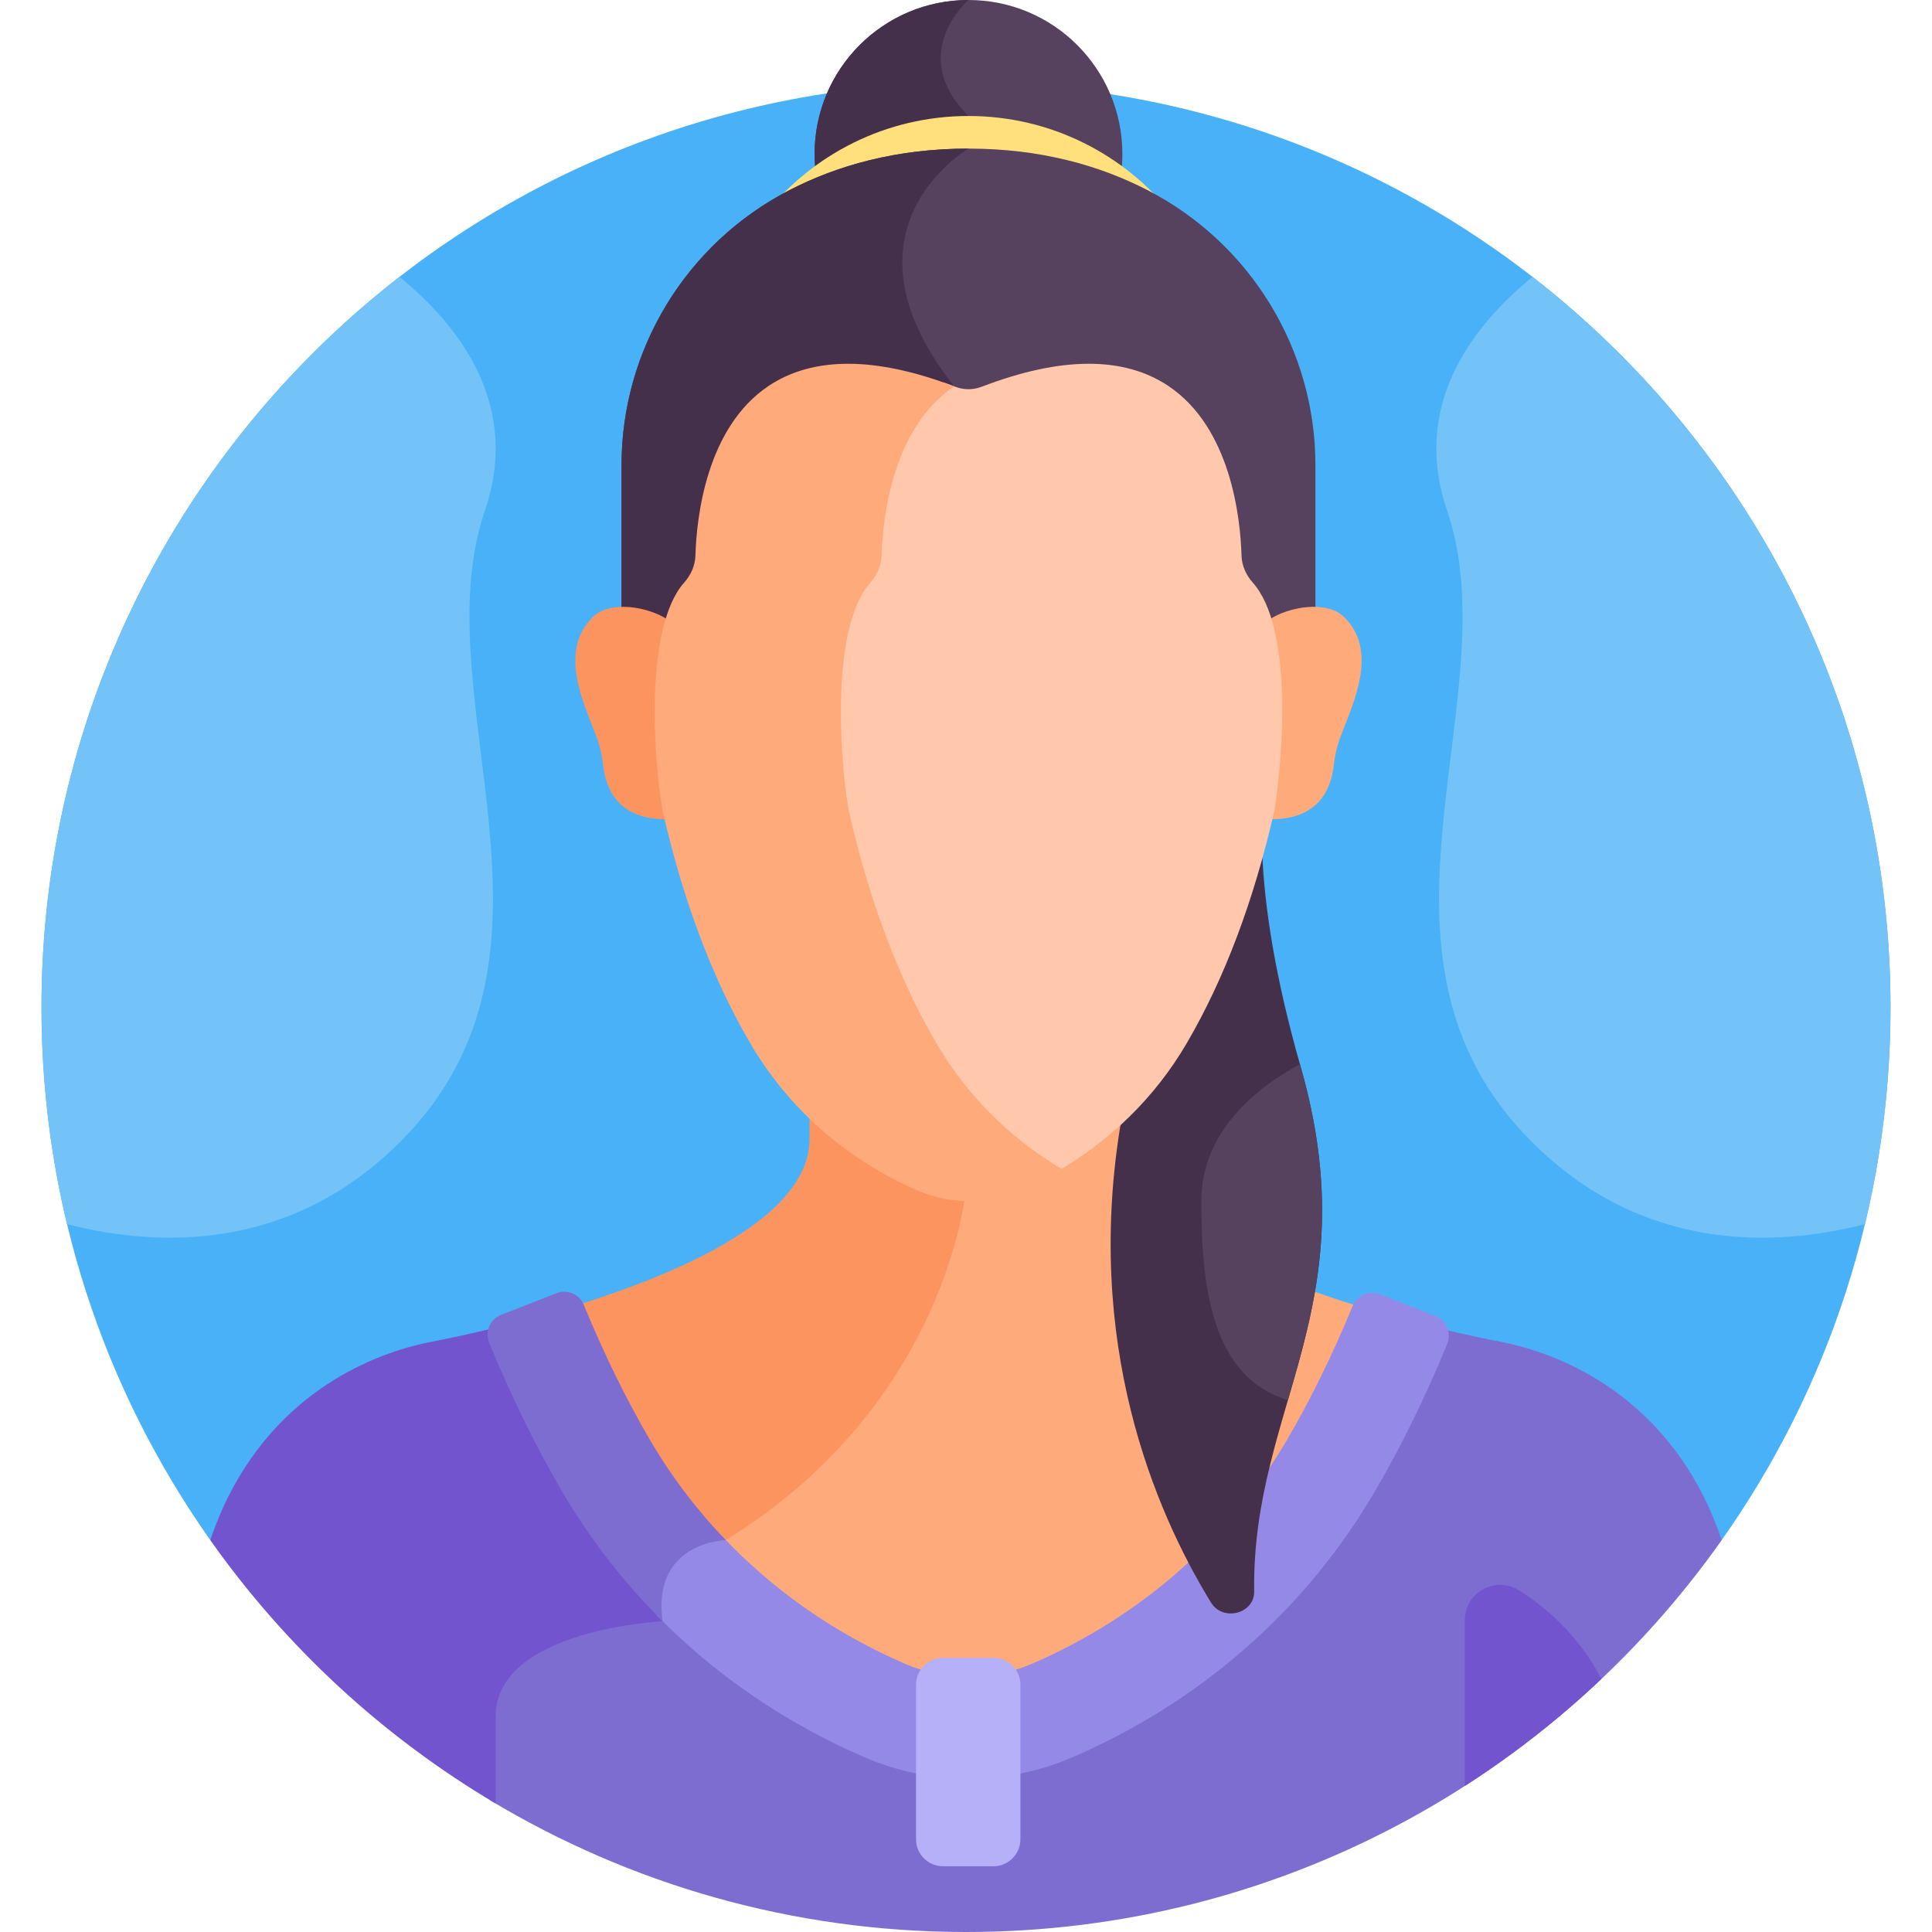
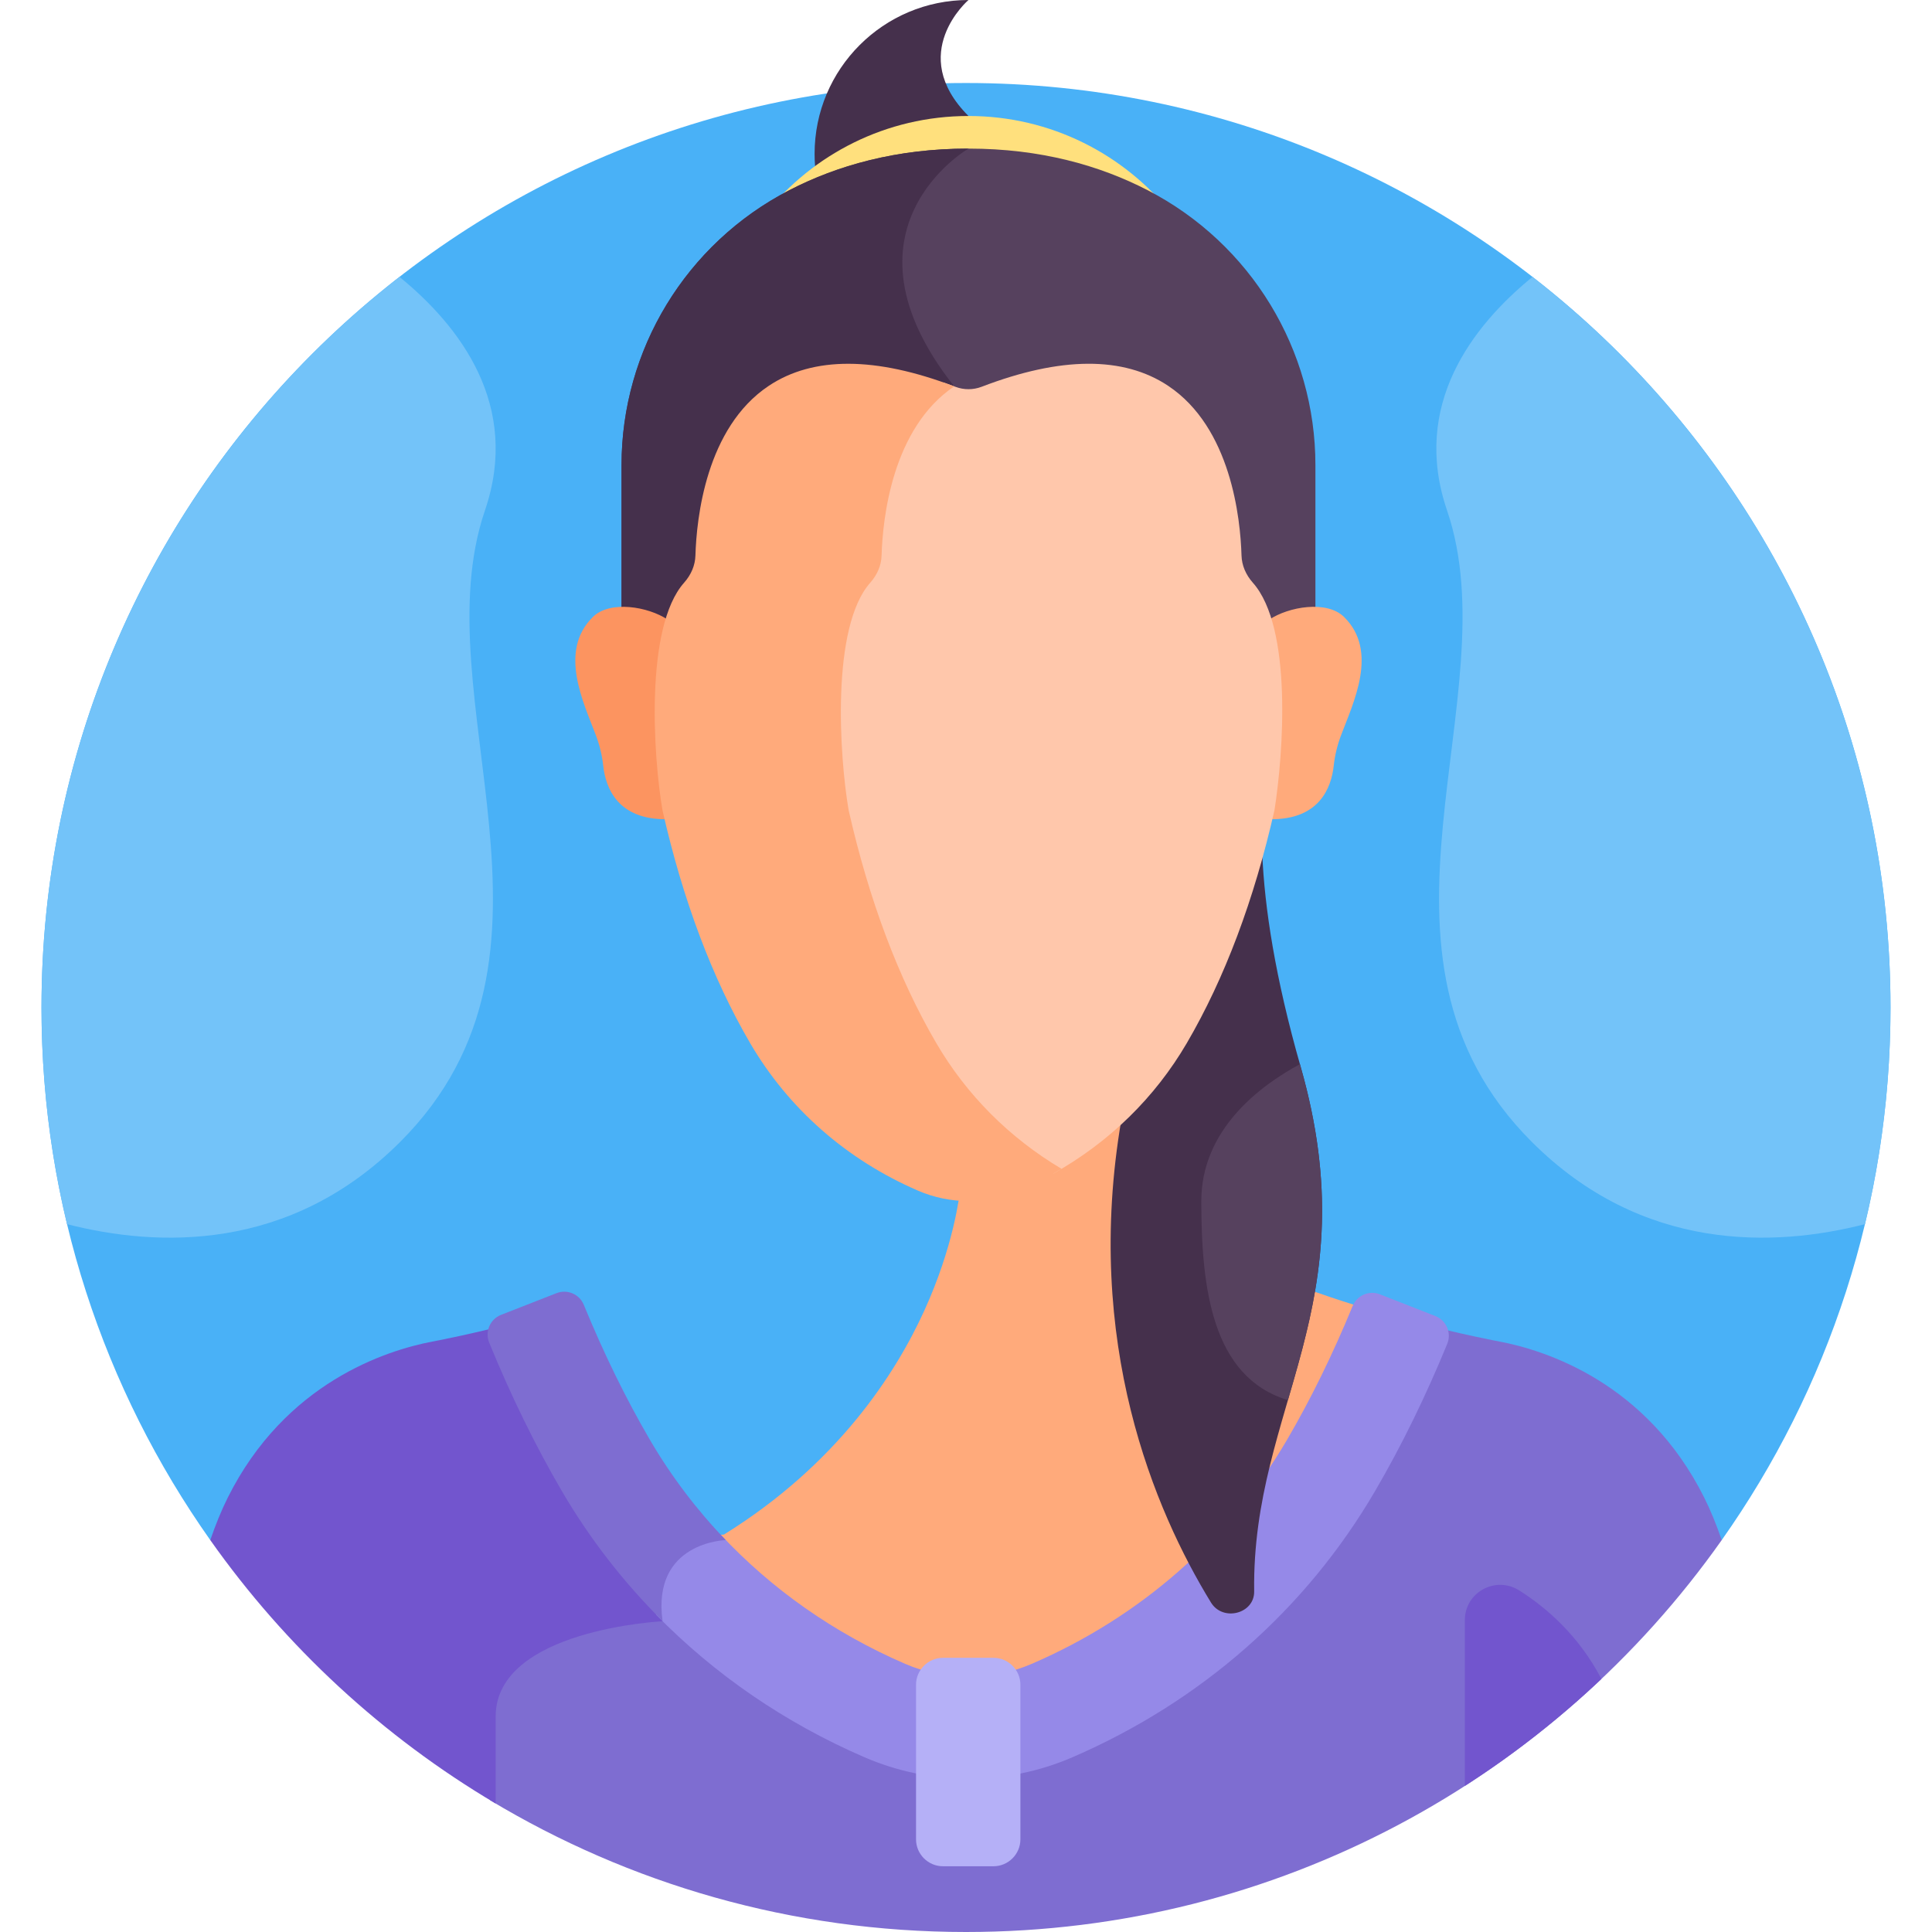
<svg xmlns="http://www.w3.org/2000/svg" id="Layer_1" enable-background="new 0 0 512 512" height="512" viewBox="0 0 512 512" width="512">
  <g>
    <path d="m456.274 408.143c28.172-39.9 44.728-88.588 44.728-141.146 0-135.31-109.691-245.002-245.002-245.002s-245.002 109.691-245.002 245.002c0 52.558 16.556 101.245 44.728 141.146z" fill="#49b1f7" />
    <path d="m297.463 301.82c0-5.762 0-4.036 0-7.767-10.046 8.981-27.275 20.424-41.464 20.768-.521-.013-1.048-.045-1.576-.086l.058.215c-.195 1.951-1.771 15.315-9.504 32.319-7.651 16.827-23.072 40.764-53.113 59.396-1.86.126-9.207.973-13.982 6.587-1.401 1.647-2.421 3.553-3.103 5.68 15.919 18.153 35.855 32.657 58.846 42.604 14.654 6.338 31.456 6.338 46.107 0 32.716-14.154 59.281-37.502 76.823-67.523 7.667-13.121 14.564-27.51 20.704-43.02-29.215-7.433-79.796-23.945-79.796-49.173z" fill="#ffaa7b" />
-     <path d="m256 314.821c-14.189-.344-31.417-11.786-41.463-20.768v7.767c0 24.875-49.182 41.278-78.563 48.858 6.17 15.624 13.109 30.121 20.83 43.334 5.516 9.44 11.927 18.217 19.138 26.259 3.094-11.818 16.384-12.129 16.384-12.129 59.296-36.57 63.674-93.321 63.674-93.321z" fill="#fc9460" />
    <path d="m451.626 396.858c-15.237-30.473-41.979-38.983-54.163-41.322 0 0-10.344-1.89-24.372-5.628-6.01 15.321-12.788 29.509-20.336 42.426-16.878 28.886-42.439 51.352-73.919 64.971-14.097 6.099-30.264 6.098-44.364 0-22.705-9.823-42.308-24.269-57.818-42.386-2.299 3.543-3.222 8.011-2.731 13.342-3.488.281-12.129 1.205-20.89 3.917-15.16 4.691-23.174 12.542-23.174 22.703v22.181c36.846 22.177 80.001 34.938 126.141 34.938 82.753 0 155.917-41.033 200.274-103.857-1.4-4.091-2.943-7.876-4.648-11.285z" fill="#7e6dd1" />
    <path d="m131.358 454.882c0-23.081 44.235-25.23 44.235-25.23-.846-6.066.188-10.414 2.083-13.542-6.408-7.333-12.152-15.267-17.123-23.775-7.602-13.01-14.423-27.305-20.462-42.742-14.627 3.95-25.554 5.944-25.554 5.944-12.185 2.34-38.926 10.849-54.163 41.322-1.705 3.409-3.247 7.194-4.648 11.285 19.961 28.271 45.757 52.125 75.632 69.816 0-7.291 0-15.342 0-23.078z" fill="#7255ce" />
    <path d="m380.393 348.771-14.696-5.765c-2.847-1.117-6.064.258-7.228 3.087-5.261 12.79-11.093 24.688-17.371 35.43-15.416 26.384-38.8 46.921-67.623 59.392-10.688 4.623-22.953 4.624-33.644 0-18.831-8.148-35.32-19.757-48.803-34.172-2.657.301-8.91 1.527-13.147 6.509-3.143 3.695-4.47 8.63-3.978 14.678 15.494 15.842 34.125 28.645 55.209 37.766 8.753 3.786 18.147 5.678 27.542 5.678 9.396 0 18.791-1.893 27.542-5.679 34.139-14.771 61.877-39.167 80.214-70.55 6.943-11.878 13.362-24.978 19.122-39.008 1.191-2.901-.22-6.22-3.139-7.366z" fill="#9589e8" />
    <path d="m192.325 408.143.006-.003c-7.698-8.011-14.453-16.915-20.122-26.617-6.328-10.83-12.202-22.828-17.496-35.732-1.161-2.83-4.377-4.207-7.225-3.093l-14.702 5.751c-2.921 1.143-4.334 4.461-3.146 7.364 5.794 14.15 12.26 27.359 19.256 39.332 7.417 12.694 16.396 24.222 26.691 34.455-2.895-21.011 16.738-21.457 16.738-21.457z" fill="#7e6dd1" />
    <g>
      <path d="m344.664 282.618c-6.749-23.638-9.547-42.091-10.153-56.35-5.126 18.497-11.824 34.875-19.985 48.838-4.708 8.059-10.552 15.274-17.339 21.528-10.139 59.151 8.82 103.71 23.74 128.06 3.144 5.131 11.522 2.979 11.441-2.946-.671-49.039 30.468-75.481 12.296-139.13z" fill="#45304c" />
    </g>
    <path d="m318.362 318.295c0 23.067 2.829 46.689 22.952 52.743 7.19-24.679 14.421-49.646 3.35-88.42-.059-.206-.111-.403-.169-.607-10.791 5.827-26.133 17.423-26.133 36.284z" fill="#56415e" />
-     <path d="m256.655 39.38c15.726 0 29.067 3.027 40.296 7.691.317-2.05.484-4.151.484-6.29 0-22.523-18.258-40.781-40.78-40.781-22.523 0-40.781 18.258-40.781 40.781 0 2.139.167 4.239.484 6.29 11.23-4.664 24.571-7.691 40.297-7.691z" fill="#56415e" />
    <path d="m256.655 0c-22.523 0-40.781 18.258-40.781 40.781 0 2.139.167 4.239.484 6.29 11.23-4.664 24.571-7.691 40.296-7.691v-8.639c-16.549-16.55.001-30.741.001-30.741z" fill="#45304c" />
    <g>
      <path d="m209.232 52.997c12.583-6.492 28.23-10.997 47.423-10.997s34.84 4.505 47.423 10.998c2.235 1.153 4.392 2.407 6.484 3.738-12.63-15.836-32.077-25.996-53.907-25.996s-41.277 10.159-53.908 25.995c2.092-1.331 4.25-2.585 6.485-3.738z" fill="#ffe07d" />
    </g>
    <path d="m176.96 166.835c1.141-3.733 2.702-6.965 4.813-9.344 1.9-2.141 3.092-4.79 3.177-7.624.494-16.555 6.857-70.191 67.964-46.766 2.402.92 5.081.92 7.483 0 61.107-23.425 67.47 30.211 67.964 46.766.085 2.834 1.277 5.483 3.177 7.624 2.111 2.379 3.672 5.611 4.813 9.344v-.001c3.096-2.064 7.903-3.487 12.247-3.385l.001-.013v-40.181c0-30.449-16.974-58.668-44.52-72.879-12.583-6.492-28.23-10.997-47.423-10.997s-34.84 4.505-47.423 10.997c-27.546 14.211-44.52 42.43-44.52 72.879v40.181l.001.013c4.343-.101 9.15 1.322 12.246 3.386z" fill="#56415e" />
    <path d="m253.558 103.314c-.231-.309-.446-.618-.69-.926-32.992-41.741 3.781-63.005 3.786-63.008-19.193 0-34.84 4.505-47.423 10.997-27.546 14.211-44.52 42.43-44.52 72.879v40.181l.001.013c4.344-.102 9.151 1.322 12.247 3.385 1.141-3.732 2.702-6.965 4.813-9.344 1.9-2.141 3.092-4.791 3.177-7.624.494-16.555 6.857-70.192 67.964-46.766.213.082.429.146.645.213z" fill="#45304c" />
    <path d="m176.203 214.572s-4.987-31.561.757-50.357c-5.211-3.474-15.281-5.17-19.809-.743-9.272 9.064-2.478 22.752.773 31.398.998 2.655 1.642 5.34 1.933 8.03.633 5.845 3.802 14.4 16.942 14.199-.199-.842-.402-1.671-.596-2.527z" fill="#fc9460" />
    <path d="m356.159 163.472c-4.529-4.427-14.598-2.731-19.809.743 5.744 18.796.757 50.357.757 50.357-.194.856-.397 1.685-.596 2.527 13.141.202 16.31-8.353 16.942-14.199.291-2.69.935-5.375 1.933-8.03 3.251-8.646 10.045-22.334.773-31.398z" fill="#ffaa7b" />
    <path d="m332.027 154.436c-1.893-2.134-2.935-4.627-3.012-7.209-.293-9.828-2.775-33.883-19.445-44.983-11.825-7.874-28.448-7.792-49.408.246-2.262.868-4.753.868-7.014 0-1.037-.397-2.055-.76-3.07-1.119-14.996 11.97-17.332 34.788-17.618 44.382-.079 2.646-1.145 5.199-3.087 7.385-10.695 12.052-8.352 47.262-5.858 61.758 5.526 24.39 13.53 45.658 23.788 63.213 7.84 13.416 18.73 24.571 31.915 32.858 14.75-8.28 26.847-20.069 35.309-34.551 10.011-17.13 17.823-37.89 23.228-61.742 2.339-14.874 4.831-48.34-5.728-60.238z" fill="#ffc7ab" />
    <g>
      <path d="m248.117 276.416c-10.012-17.135-17.825-37.894-23.218-61.7-2.435-14.149-4.721-48.516 5.717-60.28 1.895-2.134 2.936-4.626 3.013-7.209.292-9.787 2.759-33.677 19.24-44.839-20.827-7.928-37.358-7.981-49.128-.145-16.671 11.101-19.153 35.156-19.446 44.984-.077 2.583-1.118 5.075-3.013 7.209-10.439 11.764-8.153 46.131-5.717 60.28 5.394 23.807 13.206 44.565 23.218 61.7 10.164 17.395 25.557 30.923 44.513 39.125 8.491 3.672 18.227 3.672 26.716 0 3.931-1.701 7.699-3.644 11.309-5.79-13.797-8.202-25.148-19.548-33.204-33.335z" fill="#ffaa7b" />
    </g>
    <path d="m263.287 494.576h-13.4c-3.921 0-7.129-3.208-7.129-7.129v-40.976c0-3.921 3.208-7.129 7.129-7.129h13.4c3.921 0 7.129 3.208 7.129 7.129v40.976c0 3.921-3.208 7.129-7.129 7.129z" fill="#b5b0f7" />
    <path d="m406.128 73.383c-16.025 13.071-32.156 34.048-22.649 61.873 16.968 49.663-27.401 117.49 22.451 167.342 29.337 29.337 64.405 27.937 88.303 21.818 4.424-18.417 6.77-37.643 6.77-57.418-.001-78.739-37.153-148.793-94.875-193.615z" fill="#73c3f9" />
    <path d="m105.872 73.383c16.025 13.071 32.156 34.048 22.649 61.873-16.968 49.663 27.401 117.49-22.451 167.342-29.337 29.337-64.405 27.937-88.303 21.818-4.424-18.417-6.769-37.643-6.769-57.418 0-78.739 37.153-148.793 94.874-193.615z" fill="#73c3f9" />
    <path d="m424.394 444.938c-5.974-11.436-14.506-18.856-21.795-23.464-6.251-3.952-14.402.497-14.402 7.892v43.93c12.952-8.317 25.068-17.821 36.197-28.358z" fill="#7255ce" />
  </g>
</svg>